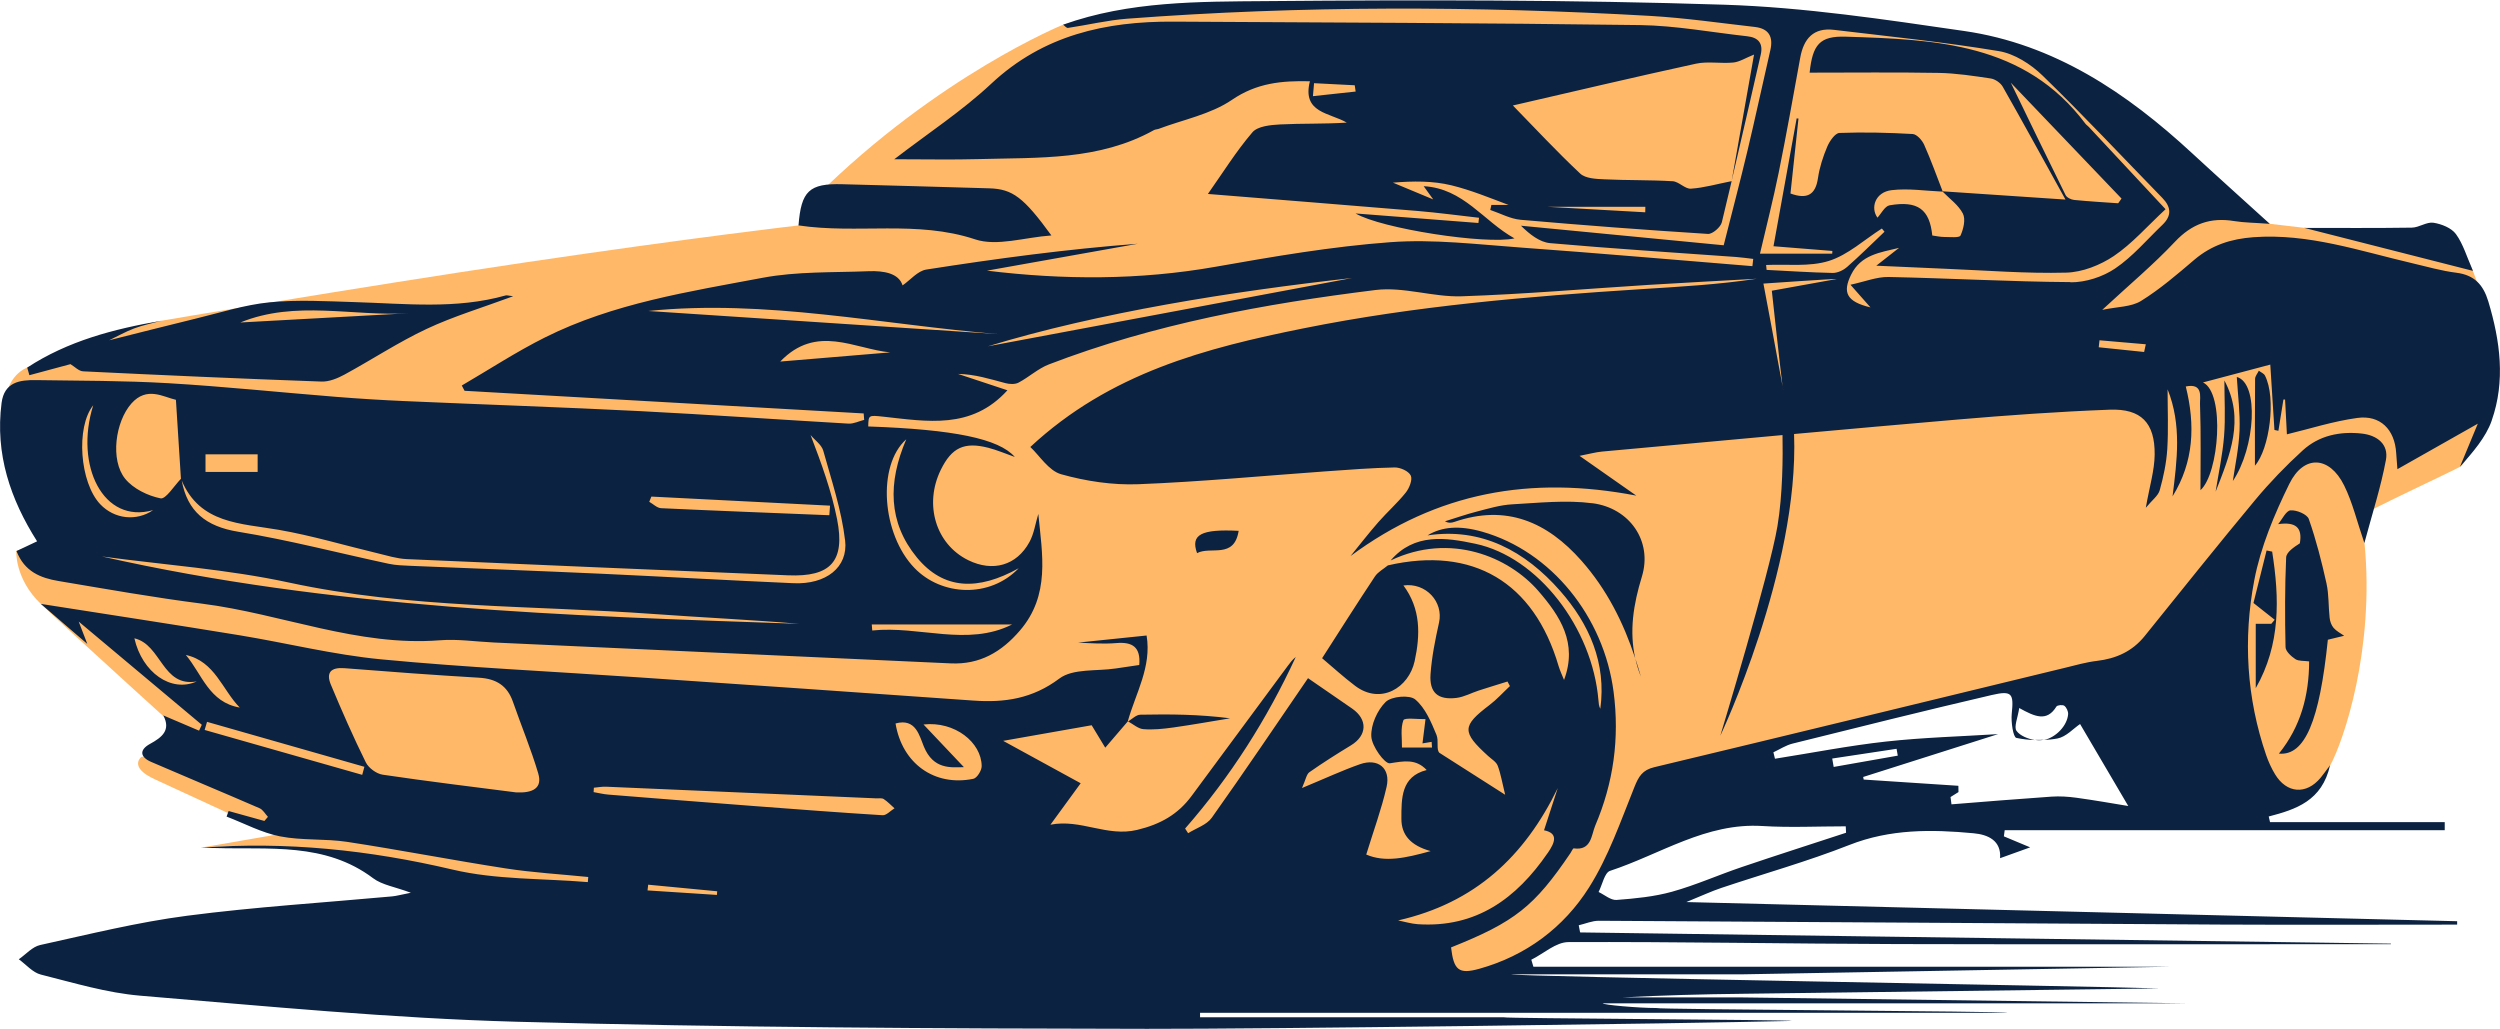
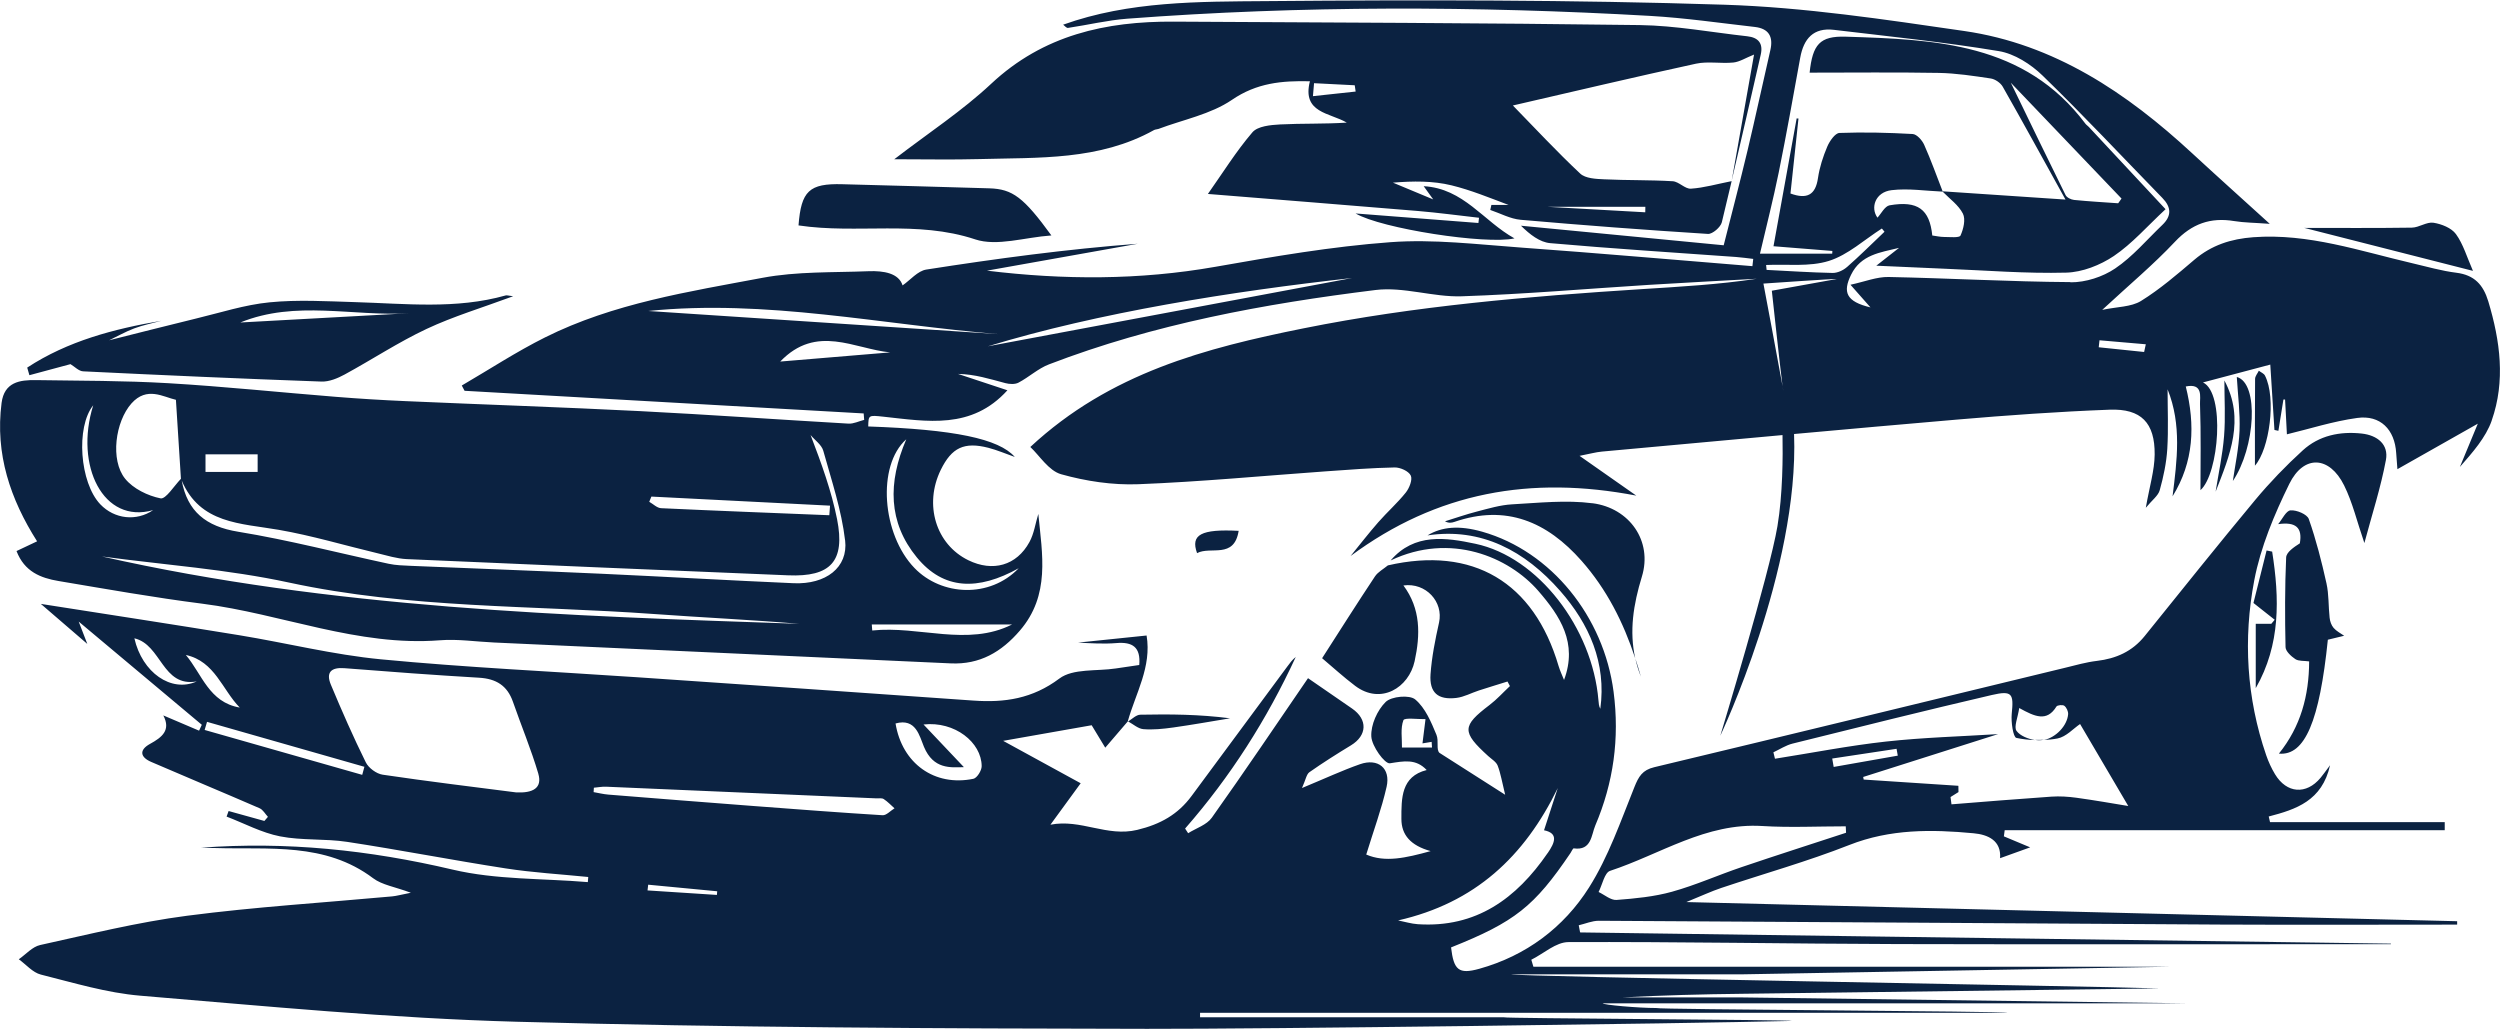
<svg xmlns="http://www.w3.org/2000/svg" width="736px" height="303px" viewBox="0 0 736.181 302.872">
  <g id="27b3f4d1-d2fa-4d8a-93a9-734700633004">
    <g style="">
      <g id="27b3f4d1-d2fa-4d8a-93a9-734700633004-child-0">
-         <path style="stroke: rgb(193,193,193); stroke-width: 0; stroke-dasharray: none; stroke-linecap: butt; stroke-dashoffset: 0; stroke-linejoin: miter; stroke-miterlimit: 4; fill: rgb(255,184,103); fill-rule: nonzero; opacity: 1;" transform="matrix(1.492 0 0 1.492 368.091 151.436) matrix(1 0 0 1 -0.649 -3.128)  translate(-246.05, -98.369)" d="M 209.81 4.80 C 209.81 4.80 185.18 14.83 161.07 38.72 L 157.55 44.43 C 157.55 44.43 136.84 46.80 103.33 51.77 C 69.82 56.75 31.82 63.24 31.82 63.24 C 31.82 63.24 20.05 65.38 9.87 70.57 L 5.34 72.48 C 5.34 72.48 1.24 73.89 1.02 79.75 C 0.80 85.61 8.76 106.63 8.76 106.63 L 3.20 108.66 C 3.20 108.66 2.86 114.15 8.05 119.12 C 13.24 124.10 39.62 147.99 39.62 147.99 L 27.90 149.32 C 27.90 149.32 25.25 151.31 30.55 153.74 C 35.86 156.17 48.25 161.92 48.25 161.92 L 56.88 164.24 C 56.88 164.24 39.03 167.35 39.66 167.23 C 40.29 167.11 57.76 166.01 68.16 168.99 C 78.56 171.98 91.05 180.60 91.05 180.60 L 292.78 196.42 C 292.78 196.42 306.38 186.80 314.01 176.68 L 319.15 167.22 L 347.74 147.31 L 403.26 134.04 C 403.26 134.04 416.86 131.39 417.36 131.55 C 417.86 131.71 438.65 157.26 447.39 157.60 C 456.13 157.94 457.27 155.83 459.91 150.97 C 462.55 146.10 468.69 128.14 466.67 107.12 C 466.67 107.12 465.98 102.31 466.09 101.75 C 466.20 101.19 484.29 92.80 485.48 92.07 C 486.67 91.34 489.10 87.15 490.65 79.85 C 492.20 72.55 489.10 56.18 489.10 56.18 L 488.05 53.38 C 488.05 53.38 484.81 45.03 481.33 45.03 C 477.85 45.03 472.29 45.86 472.29 45.86 L 454.78 44.90 L 447.97 44.10 C 447.97 44.10 419.87 22.23 415.72 18.58 C 411.57 14.93 404.77 10.95 398.80 9.46 C 392.83 7.97 365.45 2.88 352.85 2.44 C 340.24 2.00 284.00 0.50 273.72 0.34 C 263.44 0.18 222.88 0.80 209.81 4.80 Z" stroke-linecap="round" />
-       </g>
+         </g>
      <g id="27b3f4d1-d2fa-4d8a-93a9-734700633004-child-1">
        <path style="stroke: rgb(193,193,193); stroke-width: 0; stroke-dasharray: none; stroke-linecap: butt; stroke-dashoffset: 0; stroke-linejoin: miter; stroke-miterlimit: 4; fill: rgb(11,34,65); fill-rule: nonzero; opacity: 1;" transform="matrix(1.492 0 0 1.492 368.091 151.436) matrix(1 0 0 1 0 0)  translate(-246.699, -101.497)" d="M 488.07 53.39 C 476.38 50.41 465.37 47.61 454.79 44.91 C 461.57 44.91 468.79 44.97 476.00 44.86 C 477.44 44.84 478.93 43.69 480.27 43.89 C 481.86 44.14 483.82 44.91 484.71 46.13 C 486.16 48.13 486.87 50.66 488.07 53.39 Z M 222.62 142.30 C 222.62 142.30 222.58 142.39 222.58 142.39 C 222.61 142.37 222.64 142.35 222.68 142.33 C 222.66 142.32 222.64 142.31 222.62 142.30 Z M 222.62 142.31 C 222.62 142.31 222.62 142.31 222.62 142.31 C 222.62 142.33 222.61 142.36 222.60 142.38 L 222.63 142.30 Z M 192.44 47.17 C 196.78 48.61 202.21 46.77 207.50 46.40 C 202.02 38.87 199.84 37.24 195.26 37.10 C 185.59 36.81 175.92 36.55 166.25 36.29 C 159.70 36.11 158.11 37.62 157.59 44.42 C 169.23 46.16 180.93 43.35 192.45 47.17 Z M 176.49 31.36 C 183.28 26.14 189.92 21.80 195.62 16.46 C 205.91 6.83 218.24 4.12 231.64 4.20 C 262.31 4.38 292.97 4.46 323.64 4.88 C 330.72 4.98 337.78 6.31 344.85 7.09 C 347.01 7.33 348.02 8.47 347.50 10.72 C 345.59 19.01 343.72 27.31 341.77 35.59 C 343.23 27.33 344.73 18.85 346.18 10.70 C 344.52 11.36 343.34 12.14 342.10 12.27 C 339.65 12.52 337.08 11.99 334.72 12.50 C 322.64 15.13 310.61 17.98 298.58 20.75 C 302.88 25.15 307.22 29.83 311.87 34.19 C 312.91 35.16 314.98 35.25 316.60 35.32 C 321.10 35.54 325.62 35.43 330.12 35.70 C 331.35 35.77 332.56 37.25 333.72 37.17 C 336.31 37.00 338.87 36.25 341.76 35.68 C 341.12 38.39 340.47 41.10 339.82 43.81 C 339.58 44.77 337.98 46.15 337.09 46.10 C 324.76 45.32 312.43 44.39 300.12 43.31 C 298.08 43.13 296.11 42.04 294.12 41.37 C 294.19 41.04 294.27 40.71 294.34 40.38 L 297.74 40.38 C 294.01 38.98 290.31 37.45 286.47 36.51 C 282.79 35.61 278.87 35.65 274.91 35.98 C 277.34 36.99 279.77 38.00 282.86 39.29 C 282.04 38.15 281.63 37.58 280.98 36.68 C 288.86 37.11 292.77 43.59 298.90 46.98 C 293.26 48.25 272.58 45.04 267.54 42.06 C 275.99 42.72 283.89 43.33 291.78 43.94 C 291.82 43.60 291.86 43.25 291.90 42.91 C 287.87 42.46 283.85 41.91 279.81 41.57 C 266.19 40.43 252.57 39.36 238.39 38.21 C 241.32 34.06 243.95 29.81 247.17 26.05 C 248.21 24.83 250.76 24.59 252.65 24.49 C 256.97 24.27 261.31 24.42 265.80 24.13 C 262.45 22.16 256.93 22.26 258.52 15.97 C 252.97 15.84 248.03 16.29 243.13 19.64 C 238.94 22.50 233.50 23.54 228.62 25.38 C 228.34 25.48 228.01 25.46 227.76 25.60 C 216.93 31.64 204.98 31.00 193.21 31.33 C 187.91 31.48 182.60 31.36 176.50 31.36 Z M 305.46 40.75 C 309.87 41.00 317.29 41.41 324.71 41.83 L 324.73 40.75 L 305.46 40.75 Z M 259.12 18.91 C 262.14 18.58 264.85 18.29 267.55 18.00 L 267.37 16.76 C 264.78 16.63 262.20 16.49 259.34 16.35 C 259.28 17.02 259.21 17.82 259.12 18.92 Z M 5.79 73.98 C 5.65 73.48 5.50 72.98 5.36 72.48 C 13.38 67.23 22.47 64.85 31.84 63.24 C 30.05 63.73 28.22 64.09 26.49 64.74 C 24.78 65.38 23.18 66.30 21.53 67.09 C 27.25 65.66 32.96 64.19 38.68 62.80 C 43.50 61.64 48.29 60.08 53.19 59.60 C 58.76 59.05 64.44 59.39 70.07 59.56 C 80.01 59.85 89.98 61.01 99.79 58.24 C 100.03 58.17 100.33 58.29 101.27 58.40 C 95.17 60.66 89.49 62.36 84.18 64.85 C 78.61 67.47 73.42 70.90 68.00 73.85 C 66.62 74.60 64.95 75.29 63.45 75.24 C 47.76 74.68 32.07 73.98 16.39 73.22 C 15.54 73.18 14.73 72.30 13.90 71.80 C 11.20 72.53 8.50 73.25 5.80 73.98 Z M 47.42 63.58 C 58.60 62.97 69.66 62.36 80.73 61.75 C 69.67 62.43 58.38 59.11 47.42 63.58 Z M 341.75 35.69 C 341.75 35.69 341.76 35.63 341.77 35.60 C 341.77 35.63 341.76 35.66 341.75 35.69 C 341.75 35.69 341.75 35.69 341.75 35.69 Z M 459.44 126.19 C 460.71 125.88 461.68 125.65 462.65 125.41 C 461.94 124.91 461.12 124.50 460.57 123.86 C 460.12 123.34 459.85 122.55 459.78 121.85 C 459.53 119.59 459.65 117.27 459.16 115.07 C 458.21 110.78 457.12 106.50 455.67 102.37 C 455.34 101.43 453.26 100.56 452.06 100.66 C 451.18 100.73 450.43 102.42 449.62 103.38 C 453.12 102.88 454.45 104.07 453.90 107.17 C 452.73 107.92 451.24 108.91 451.20 109.96 C 450.94 115.85 450.95 121.76 451.08 127.65 C 451.10 128.47 452.19 129.47 453.02 130.02 C 453.67 130.45 454.70 130.32 455.74 130.47 C 455.71 137.26 454.07 143.33 449.77 148.67 C 454.92 149.14 457.79 142.20 459.43 126.20 Z M 447.02 74.06 C 446.81 73.64 446.22 73.42 445.81 73.10 C 445.55 73.64 445.07 74.18 445.07 74.72 C 445.02 80.60 445.04 86.49 445.04 91.84 C 447.90 88.59 449.29 78.49 447.02 74.06 Z M 440.68 94.87 C 445.12 88.26 445.90 75.56 441.46 74.33 C 441.67 77.91 442.14 81.44 442.00 84.94 C 441.86 88.41 441.11 91.85 440.68 94.87 Z M 445.20 123.05 L 445.20 135.75 C 450.13 127.13 449.89 118.02 448.44 108.80 C 448.07 108.73 447.70 108.65 447.34 108.58 C 446.40 112.34 445.46 116.10 444.75 118.94 C 446.72 120.50 447.83 121.37 448.94 122.25 C 448.72 122.52 448.49 122.78 448.27 123.05 L 445.20 123.05 Z M 437.28 96.97 C 440.09 89.81 443.11 82.66 439.01 75.02 C 439.01 78.68 439.24 82.35 438.95 85.98 C 438.66 89.66 437.86 93.31 437.28 96.97 Z M 491.78 82.93 C 490.59 86.32 488.00 89.22 485.49 92.09 C 486.82 88.88 488.15 85.68 489.03 83.55 C 484.37 86.19 479.03 89.21 473.16 92.53 C 473.02 90.68 472.96 90.02 472.92 89.35 C 472.64 84.72 469.80 81.79 465.23 82.42 C 460.44 83.08 455.77 84.59 451.35 85.65 C 451.26 83.95 451.12 81.37 450.99 78.79 C 450.88 78.79 450.77 78.79 450.66 78.79 C 450.33 80.85 450.00 82.90 449.67 84.96 C 449.41 84.90 449.15 84.85 448.89 84.79 C 448.62 80.60 448.36 76.40 448.07 71.89 C 443.42 73.12 439.20 74.24 434.79 75.41 C 439.19 77.51 437.95 93.45 434.29 96.67 C 434.29 91.57 434.41 85.62 434.20 79.68 C 434.15 78.34 434.89 75.49 431.39 76.21 C 433.29 83.82 432.99 91.10 428.78 97.89 C 429.66 90.82 430.62 83.78 427.80 76.77 C 427.80 80.70 427.98 84.64 427.74 88.55 C 427.57 91.29 426.99 94.03 426.25 96.68 C 425.95 97.77 424.76 98.62 423.50 100.15 C 424.24 95.93 425.22 92.79 425.25 89.64 C 425.31 83.39 422.59 80.55 416.36 80.79 C 406.28 81.17 396.21 81.89 386.16 82.75 C 375.46 83.67 364.77 84.62 354.08 85.59 C 355.10 112.32 339.52 145.14 339.52 145.14 C 339.52 145.14 349.25 113.07 350.80 103.78 C 351.85 97.49 351.88 89.99 351.80 85.80 C 339.92 86.88 328.04 87.97 316.15 89.06 C 314.95 89.17 313.77 89.51 311.74 89.90 C 315.96 92.86 319.45 95.31 322.94 97.75 C 302.17 93.76 283.61 97.02 266.55 109.67 C 268.36 107.44 270.12 105.17 272.01 103.01 C 273.77 101.00 275.79 99.22 277.45 97.14 C 278.15 96.26 278.81 94.59 278.43 93.79 C 278.02 92.92 276.36 92.17 275.25 92.19 C 270.71 92.28 266.17 92.64 261.63 92.96 C 249.31 93.84 236.99 95.02 224.65 95.50 C 219.58 95.70 214.31 94.90 209.42 93.53 C 206.97 92.84 205.16 89.85 203.34 88.15 C 219.10 73.50 237.97 68.62 257.28 64.73 C 279.34 60.29 301.69 58.42 324.09 56.99 C 331.65 56.51 339.21 56.09 346.73 54.95 C 339.65 55.35 332.56 55.71 325.48 56.15 C 313.15 56.92 300.83 58.00 288.49 58.41 C 282.83 58.60 277.00 56.48 271.46 57.17 C 249.52 59.89 227.78 63.87 207.01 71.85 C 204.87 72.67 203.07 74.37 201.01 75.45 C 200.31 75.82 199.24 75.76 198.43 75.55 C 195.38 74.74 192.36 73.78 189.07 73.73 C 192.34 74.81 195.61 75.90 198.82 76.96 C 191.74 84.78 182.96 83.10 174.33 82.17 C 171.40 81.86 171.40 81.83 171.35 84.10 C 188.26 84.69 197.13 86.51 200.28 90.12 C 198.48 89.49 196.80 88.76 195.06 88.31 C 190.29 87.09 187.83 88.27 185.68 92.64 C 182.31 99.51 184.69 107.36 191.10 110.50 C 195.92 112.86 200.63 111.57 203.17 106.91 C 204.08 105.25 204.34 103.25 204.92 101.36 C 205.69 109.34 207.31 117.39 201.27 124.40 C 197.65 128.61 193.36 131.13 187.63 130.86 C 157.58 129.47 127.53 128.11 97.49 126.74 C 93.93 126.58 90.34 126.02 86.82 126.30 C 70.60 127.57 55.61 121.08 39.91 119.08 C 30.41 117.87 20.97 116.19 11.52 114.60 C 8.03 114.01 4.81 112.77 3.25 108.69 C 4.71 108.00 6.17 107.31 7.31 106.77 C 2.04 98.47 -1.00 89.55 0.30 79.46 C 0.83 75.35 3.87 74.90 7.09 74.95 C 15.79 75.08 24.51 75.05 33.19 75.56 C 44.23 76.21 55.24 77.37 66.26 78.25 C 70.84 78.62 75.44 78.90 80.03 79.10 C 95.45 79.78 110.87 80.29 126.28 81.07 C 140.01 81.77 153.72 82.75 167.45 83.54 C 168.46 83.60 169.51 83.06 170.55 82.80 C 170.52 82.38 170.48 81.95 170.45 81.53 C 144.19 80.04 117.93 78.55 91.68 77.06 C 91.50 76.71 91.31 76.37 91.13 76.02 C 96.60 72.83 101.92 69.34 107.57 66.52 C 121.07 59.78 135.90 57.51 150.49 54.76 C 157.30 53.48 164.41 53.74 171.39 53.46 C 174.44 53.34 177.38 53.86 178.13 56.26 C 179.64 55.22 181.11 53.39 182.83 53.13 C 196.66 50.97 210.54 49.10 224.55 48.04 C 214.63 49.81 204.71 51.58 194.78 53.35 C 209.89 55.19 224.87 55.23 239.85 52.59 C 251.31 50.57 262.84 48.58 274.42 47.73 C 282.93 47.10 291.59 48.17 300.17 48.79 C 315.41 49.89 330.63 51.23 345.86 52.46 L 346.02 51.03 C 344.89 50.90 343.76 50.73 342.63 50.65 C 330.40 49.77 318.16 49.00 305.95 47.92 C 303.89 47.74 301.94 46.22 300.18 44.48 C 313.34 45.75 326.51 47.02 340.19 48.34 C 341.73 42.23 343.38 35.98 344.88 29.70 C 346.46 23.09 347.87 16.44 349.40 9.82 C 350.02 7.13 349.05 5.56 346.33 5.25 C 339.46 4.47 332.60 3.47 325.70 3.07 C 291.28 1.10 256.86 1.02 222.47 3.62 C 218.55 3.92 214.68 4.86 210.77 5.44 C 210.49 5.48 210.14 5.05 209.82 4.80 C 222.87 0.13 236.59 0.26 250.09 0.15 C 280.16 -0.11 310.25 -0.11 340.30 0.86 C 356.13 1.37 371.95 3.77 387.67 6.05 C 405.44 8.63 419.74 18.24 432.65 30.18 C 437.43 34.60 442.28 38.94 447.97 44.11 C 444.89 43.88 442.88 43.88 440.93 43.56 C 436.25 42.79 432.59 44.10 429.25 47.65 C 425.03 52.14 420.27 56.11 414.90 61.09 C 417.88 60.46 420.60 60.53 422.54 59.34 C 426.30 57.01 429.70 54.08 433.08 51.20 C 436.48 48.31 440.30 47.08 444.72 46.75 C 455.63 45.95 465.77 49.48 476.12 51.89 C 479.00 52.56 481.87 53.40 484.79 53.76 C 488.34 54.21 490.10 56.11 491.10 59.42 C 493.45 67.23 494.51 75.13 491.77 82.93 Z M 128.13 98.97 C 128.91 99.41 129.67 100.19 130.46 100.23 C 141.53 100.75 152.60 101.17 163.67 101.62 C 163.72 100.99 163.77 100.36 163.81 99.73 C 152.06 99.13 140.30 98.54 128.55 97.94 C 128.41 98.28 128.27 98.63 128.13 98.97 Z M 40.55 93.08 L 50.84 93.08 L 50.84 89.60 L 40.55 89.60 L 40.55 93.08 Z M 24.69 94.42 C 26.28 96.38 29.15 97.78 31.67 98.29 C 32.71 98.50 34.33 95.85 35.70 94.43 C 35.38 89.34 35.05 84.25 34.71 78.84 C 32.23 78.29 28.99 76.13 25.94 79.55 C 22.75 83.13 21.70 90.72 24.69 94.42 Z M 19.79 99.47 C 22.58 102.39 26.92 102.87 30.21 100.61 C 20.38 103.44 14.66 91.82 18.39 79.92 C 14.93 84.23 15.72 95.20 19.79 99.47 Z M 157.94 123.07 C 148.29 122.25 138.62 121.81 128.96 121.11 C 104.97 119.38 80.81 120.04 57.04 114.91 C 44.92 112.29 32.43 111.42 20.11 109.76 C 65.48 120.01 111.71 121.48 157.93 123.06 Z M 166.78 106.58 C 166.08 100.60 164.11 94.75 162.48 88.90 C 162.15 87.72 160.83 86.82 159.97 85.79 C 162.13 91.43 164.09 96.83 165.20 102.40 C 166.85 110.73 163.93 113.83 155.53 113.48 C 130.44 112.44 105.35 111.39 80.26 110.28 C 78.32 110.19 76.39 109.58 74.48 109.12 C 67.99 107.57 61.57 105.64 55.00 104.50 C 47.49 103.20 39.47 103.33 35.85 94.76 C 36.98 100.88 40.62 103.84 47.01 104.88 C 56.98 106.51 66.80 109.08 76.70 111.20 C 78.13 111.51 79.63 111.54 81.10 111.61 C 93.64 112.14 106.19 112.60 118.73 113.17 C 131.37 113.75 144.00 114.49 156.65 115.04 C 162.95 115.31 167.42 111.96 166.79 106.58 Z M 180.49 112.05 C 185.83 117.57 195.34 118.04 201.05 112.08 C 193.01 116.55 186.23 116.38 180.95 109.95 C 175.28 103.04 175.19 95.18 178.86 86.63 C 173.01 91.84 174.06 105.42 180.49 112.05 Z M 172.05 123.18 C 172.08 123.58 172.11 123.97 172.14 124.37 C 181.40 123.39 190.93 127.62 199.74 123.18 L 172.05 123.18 Z M 175.69 69.48 C 168.61 68.81 161.16 63.82 153.98 71.29 C 161.83 70.63 168.76 70.06 175.69 69.48 Z M 196.97 65.87 C 173.97 63.99 151.17 58.94 127.93 61.31 C 150.94 62.83 173.95 64.35 196.97 65.87 Z M 266.86 54.80 C 243.01 57.45 216.81 61.62 194.96 68.28 C 217.28 64.09 243.35 59.21 266.86 54.80 Z M 362.55 54.99 C 362.30 54.91 348.03 55.90 348.03 55.90 C 348.03 55.90 351.13 72.31 351.81 76.17 C 351.87 76.63 351.91 76.93 351.93 76.97 C 351.95 77.02 351.90 76.73 351.81 76.17 C 351.33 72.49 349.69 57.31 349.69 57.31 L 362.55 54.99 Z M 364.49 52.67 C 367.05 50.42 369.46 48.02 371.93 45.67 C 371.76 45.46 371.58 45.25 371.41 45.03 C 367.94 47.24 364.73 50.24 360.94 51.43 C 357.11 52.63 352.71 52.04 348.56 52.23 C 348.59 52.55 348.63 52.87 348.66 53.20 C 353.00 53.42 357.34 53.71 361.68 53.80 C 362.62 53.82 363.76 53.30 364.49 52.66 Z M 370.54 42.89 C 371.26 42.13 371.98 40.62 372.94 40.45 C 378.51 39.49 380.83 41.24 381.36 46.41 C 382.13 46.51 382.91 46.70 383.68 46.70 C 384.81 46.70 386.70 46.91 386.93 46.42 C 387.52 45.13 387.97 43.21 387.40 42.09 C 386.54 40.40 384.79 39.17 383.40 37.75 C 380.04 37.61 376.64 37.07 373.34 37.46 C 370.05 37.85 369.13 40.98 370.54 42.89 Z M 408.67 55.65 C 411.62 55.67 415.00 54.58 417.45 52.92 C 420.92 50.58 423.71 47.24 426.78 44.31 C 428.63 42.54 428.54 40.81 426.76 38.99 C 418.89 30.92 411.20 22.68 403.11 14.83 C 400.81 12.60 397.58 10.53 394.50 10.02 C 383.71 8.23 372.81 7.12 361.94 5.82 C 357.91 5.34 355.98 7.56 355.30 11.30 C 353.92 18.87 352.58 26.45 351.05 33.98 C 349.96 39.34 348.60 44.64 347.35 50.00 L 361.61 50.00 C 361.61 49.82 361.63 49.64 361.64 49.46 C 357.76 49.15 353.88 48.84 350.02 48.53 C 351.56 40.05 353.07 31.67 354.59 23.30 L 354.95 23.33 C 354.42 28.28 353.89 33.24 353.37 38.12 C 356.59 39.30 358.31 38.46 358.80 35.07 C 359.11 32.95 359.80 30.83 360.64 28.85 C 361.10 27.77 362.18 26.21 363.03 26.17 C 367.84 25.99 372.68 26.11 377.49 26.38 C 378.31 26.43 379.36 27.61 379.76 28.51 C 381.10 31.51 382.20 34.61 383.40 37.69 C 391.03 38.20 398.66 38.72 407.65 39.32 C 403.18 31.24 399.27 24.09 395.25 17.02 C 394.82 16.27 393.76 15.55 392.90 15.42 C 389.49 14.91 386.05 14.38 382.61 14.32 C 374.14 14.17 365.66 14.27 357.15 14.27 C 357.74 8.71 359.14 7.01 364.28 7.17 C 381.89 7.73 399.59 8.33 411.61 24.38 C 411.79 24.61 412.06 24.77 412.26 24.99 C 417.23 30.31 422.19 35.64 427.40 41.22 C 423.79 44.57 420.82 48.01 417.19 50.46 C 414.50 52.27 410.97 53.66 407.78 53.74 C 399.88 53.95 391.97 53.30 384.06 52.98 C 379.69 52.80 375.32 52.60 370.31 52.37 C 372.22 50.87 373.51 49.86 374.80 48.85 C 371.07 49.77 367.27 50.19 365.33 54.16 C 363.66 57.57 364.32 59.45 369.16 60.60 C 367.71 58.97 366.79 57.92 365.21 56.13 C 368.06 55.52 370.41 54.55 372.75 54.60 C 384.72 54.84 396.68 55.53 408.65 55.61 Z M 409.33 39.39 C 412.23 39.68 415.14 39.84 418.05 40.05 C 418.27 39.74 418.49 39.43 418.71 39.12 C 411.55 31.63 404.38 24.13 396.86 16.26 C 400.62 24.00 404.10 31.24 407.67 38.44 C 407.91 38.92 408.74 39.33 409.34 39.39 Z M 423.50 67.88 C 420.45 67.62 417.41 67.35 414.36 67.09 C 414.31 67.55 414.26 68.01 414.21 68.47 C 417.20 68.78 420.18 69.09 423.17 69.40 C 423.28 68.90 423.39 68.39 423.50 67.89 Z M 403.42 145.93 C 402.81 145.96 402.21 145.97 401.60 145.95 C 401.74 145.97 401.88 146.00 402.02 146.01 C 402.48 146.06 402.95 146.03 403.42 145.92 Z M 231.50 143.52 C 235.26 142.99 239.01 142.32 242.76 141.70 C 236.74 140.92 230.89 140.87 225.04 140.99 C 224.24 141.01 223.45 141.82 222.65 142.32 C 223.65 142.86 224.61 143.75 225.63 143.84 C 227.56 144.00 229.56 143.79 231.49 143.52 Z M 314.30 99.26 C 309.10 98.58 303.71 99.18 298.42 99.47 C 296.09 99.60 293.77 100.30 291.49 100.89 C 289.36 101.44 287.28 102.17 285.18 102.82 C 285.92 103.22 286.49 103.12 287.03 102.94 C 297.26 99.41 305.34 102.92 312.13 110.61 C 317.11 116.25 320.39 122.75 322.73 129.86 C 321.54 124.50 322.35 119.27 324.04 113.75 C 326.20 106.71 321.60 100.20 314.30 99.25 Z M 332.85 177.97 C 384.35 179.25 434.65 180.50 484.95 181.75 L 484.95 182.42 C 469.35 182.42 453.76 182.49 438.16 182.41 C 397.29 182.18 356.41 181.88 315.54 181.66 C 314.22 181.66 312.90 182.24 311.58 182.55 C 311.67 183.02 311.76 183.49 311.85 183.96 C 365.19 184.70 418.53 185.43 471.87 186.17 C 471.87 186.21 471.87 186.24 471.87 186.28 C 439.41 186.28 406.95 186.35 374.49 186.26 C 352.84 186.20 331.19 185.78 309.54 185.87 C 307.09 185.87 304.66 188.14 302.22 189.35 L 302.63 190.73 L 428.45 190.73 L 343.95 192.23 L 298.22 192.23 C 298.22 192.68 410.93 194.53 426.23 195.01 L 343.94 196.07 C 335.99 196.16 328.03 196.37 320.08 196.79 L 343.94 196.79 L 431.31 197.95 L 316.31 197.95 C 316.31 198.26 323.35 198.88 326.88 198.88 C 326.88 199.19 396.14 199.50 396.14 199.82 L 236.84 199.82 C 236.84 200.12 236.84 200.41 236.84 200.71 L 296.80 200.71 C 296.80 200.95 353.67 201.19 353.68 201.43 C 330.20 201.99 249.85 203.03 226.36 202.99 C 184.90 202.93 143.42 202.73 101.98 201.59 C 77.19 200.91 52.44 198.51 27.71 196.45 C 21.08 195.90 14.55 193.91 8.05 192.28 C 6.45 191.88 5.14 190.30 3.70 189.26 C 5.10 188.29 6.37 186.79 7.91 186.45 C 17.54 184.33 27.15 181.94 36.91 180.67 C 50.33 178.92 63.88 178.09 77.37 176.85 C 78.24 176.77 79.09 176.52 81.08 176.13 C 77.92 174.95 75.41 174.60 73.64 173.27 C 64.13 166.11 53.07 167.65 42.32 167.30 C 41.43 167.27 40.54 167.30 39.66 167.24 C 56.45 165.98 72.89 167.69 89.32 171.56 C 97.93 173.59 107.09 173.28 116.01 174.03 C 116.04 173.69 116.06 173.36 116.09 173.02 C 110.64 172.47 105.16 172.16 99.76 171.32 C 89.33 169.71 78.96 167.68 68.52 166.09 C 64.15 165.42 59.59 165.85 55.26 165.00 C 51.63 164.29 48.22 162.44 44.71 161.10 C 44.84 160.73 44.98 160.37 45.11 160.00 C 47.46 160.65 49.82 161.31 52.17 161.96 C 52.40 161.69 52.64 161.42 52.87 161.15 C 52.33 160.57 51.89 159.74 51.22 159.45 C 44.10 156.36 36.93 153.38 29.81 150.30 C 27.63 149.35 27.43 147.94 29.60 146.75 C 31.98 145.45 33.75 144.04 32.22 141.13 C 34.65 142.17 36.97 143.15 39.28 144.14 C 39.46 143.75 39.64 143.37 39.82 142.98 C 32.02 136.45 24.23 129.91 15.52 122.61 C 16.27 124.54 16.58 125.35 17.22 127.02 C 13.87 124.14 11.15 121.79 8.05 119.12 C 21.46 121.23 34.34 123.19 47.20 125.30 C 56.54 126.83 65.79 129.16 75.18 130.06 C 92.01 131.67 108.92 132.45 125.79 133.60 C 147.89 135.11 169.99 136.63 192.09 138.20 C 198.26 138.64 203.75 137.85 209.08 133.85 C 211.78 131.83 216.45 132.44 220.23 131.86 C 221.78 131.62 223.33 131.40 224.84 131.18 C 225.15 127.64 223.50 126.59 220.35 126.85 C 217.83 127.06 215.28 126.89 212.75 126.76 C 217.16 126.30 221.57 125.85 226.29 125.36 C 227.32 131.55 224.12 136.77 222.57 142.32 C 221.18 143.95 219.78 145.58 218.13 147.50 C 217.02 145.67 216.04 144.04 215.45 143.07 C 209.41 144.13 203.75 145.13 197.98 146.15 C 202.72 148.75 207.73 151.49 213.28 154.52 C 211.29 157.25 209.47 159.74 207.31 162.70 C 213.30 161.52 218.46 165.17 224.45 163.72 C 229.02 162.62 232.48 160.67 235.17 157.03 C 241.47 148.53 247.75 140.02 254.04 131.51 C 254.54 130.83 255.03 130.15 255.73 129.60 C 250.04 141.91 242.83 153.24 233.89 163.46 C 234.09 163.77 234.29 164.07 234.49 164.38 C 236.07 163.38 238.16 162.74 239.16 161.32 C 245.68 152.15 251.96 142.81 258.15 133.78 C 260.84 135.63 263.85 137.69 266.84 139.77 C 269.97 141.93 269.83 145.09 266.62 147.04 C 263.84 148.73 261.08 150.47 258.42 152.34 C 257.84 152.75 257.71 153.79 256.96 155.46 C 261.55 153.56 264.92 151.98 268.41 150.76 C 271.98 149.51 274.49 151.56 273.66 155.22 C 272.67 159.59 271.10 163.83 269.64 168.59 C 273.34 170.19 277.39 169.28 282.35 167.91 C 278.39 166.81 276.58 164.71 276.58 161.56 C 276.58 157.49 276.50 153.18 281.57 151.91 C 279.45 149.65 277.09 150.14 274.31 150.58 C 273.31 150.74 270.73 147.21 270.64 145.27 C 270.53 142.99 271.82 140.10 273.48 138.47 C 274.61 137.36 278.19 137.03 279.31 137.98 C 281.29 139.64 282.46 142.44 283.50 144.96 C 284.00 146.18 283.41 147.85 284.08 148.51 C 288.01 151.02 291.95 153.53 297.06 156.79 C 296.44 154.28 296.18 152.60 295.58 151.04 C 295.29 150.29 294.38 149.76 293.72 149.16 C 288.46 144.38 288.52 143.22 293.98 139.07 C 295.43 137.97 296.66 136.59 298.00 135.34 C 297.84 135.04 297.68 134.74 297.52 134.44 C 295.64 135.03 293.75 135.60 291.87 136.21 C 290.38 136.69 288.94 137.50 287.42 137.68 C 283.79 138.11 282.08 136.64 282.33 133.00 C 282.57 129.58 283.26 126.17 284.01 122.80 C 284.91 118.73 281.43 114.87 276.98 115.48 C 280.42 120.10 280.33 125.20 279.19 130.43 C 278.04 135.67 272.52 139.10 267.46 135.30 C 265.19 133.59 263.09 131.66 260.93 129.84 C 264.48 124.31 267.86 118.97 271.36 113.70 C 271.96 112.80 273.05 112.24 273.91 111.52 C 290.66 107.67 302.71 114.78 307.60 131.37 C 307.88 132.31 308.31 133.21 308.68 134.13 C 311.41 126.83 307.91 121.52 303.58 116.53 C 297.78 109.86 286.26 104.91 274.45 110.55 C 279.15 105.07 285.40 106.03 291.17 107.25 C 303.58 109.88 314.27 123.88 315.47 138.13 C 315.52 138.72 315.55 139.31 315.84 139.82 C 317.07 130.79 313.65 123.08 307.92 116.56 C 300.98 108.66 292.34 104.00 281.73 105.60 C 284.56 103.88 287.99 103.58 292.56 104.88 C 306.16 108.77 316.53 121.63 318.46 136.48 C 319.66 145.66 318.44 154.42 314.85 162.85 C 314.05 164.72 314.13 167.87 310.59 167.37 C 310.43 167.35 310.17 167.96 309.96 168.28 C 302.82 178.84 298.96 181.90 286.38 186.92 C 286.91 191.36 287.85 192.28 291.94 191.14 C 301.17 188.57 308.62 183.00 313.62 175.08 C 317.45 169.01 319.86 162.01 322.56 155.29 C 323.40 153.19 324.14 151.91 326.49 151.35 C 353.51 144.88 380.51 138.29 407.52 131.74 C 409.62 131.23 411.72 130.62 413.85 130.37 C 417.64 129.92 420.82 128.51 423.26 125.49 C 430.51 116.50 437.71 107.48 445.09 98.61 C 447.98 95.14 451.15 91.85 454.49 88.81 C 457.71 85.88 461.81 85.03 466.12 85.50 C 469.21 85.84 471.47 87.65 470.89 90.73 C 469.88 96.15 468.16 101.43 466.64 107.11 C 465.18 102.86 464.31 99.10 462.64 95.73 C 459.75 89.90 454.68 89.62 451.82 95.44 C 448.86 101.47 446.16 107.90 444.91 114.46 C 442.70 126.02 443.38 137.69 447.26 148.98 C 447.71 150.28 448.29 151.56 449.00 152.73 C 451.30 156.55 455.17 156.83 457.99 153.45 C 458.49 152.85 458.93 152.21 459.87 150.96 C 458.30 157.99 453.15 159.68 447.76 161.08 C 447.85 161.45 447.94 161.82 448.02 162.19 L 482.50 162.19 C 482.50 162.72 482.50 163.25 482.50 163.78 L 395.65 163.78 C 395.60 164.19 395.54 164.59 395.49 165.00 C 397.32 165.77 399.15 166.53 400.68 167.17 C 399.01 167.77 396.92 168.52 394.74 169.31 C 395.00 165.84 392.37 164.65 389.51 164.39 C 381.22 163.61 373.05 163.53 364.99 166.70 C 356.74 169.95 348.16 172.35 339.75 175.17 C 337.75 175.84 335.83 176.74 332.81 177.97 Z M 38.82 134.42 C 32.00 135.63 31.88 127.16 26.51 125.91 C 28.05 132.68 33.78 136.70 38.82 134.42 Z M 47.31 139.58 C 43.86 136.08 42.41 130.45 36.67 129.20 C 39.86 132.99 41.25 138.55 47.31 139.58 Z M 71.91 151.27 C 61.56 148.31 51.20 145.36 40.85 142.40 C 40.69 142.93 40.54 143.46 40.38 144.00 C 50.75 146.95 61.12 149.91 71.48 152.86 C 71.62 152.33 71.77 151.80 71.91 151.27 Z M 106.24 152.64 C 104.82 147.84 102.88 143.19 101.23 138.45 C 100.11 135.23 97.90 133.89 94.55 133.69 C 85.68 133.17 76.83 132.51 67.97 131.81 C 65.31 131.60 64.29 132.66 65.29 135.06 C 67.45 140.23 69.71 145.38 72.19 150.40 C 72.74 151.51 74.29 152.65 75.52 152.83 C 84.49 154.16 93.50 155.25 101.82 156.32 C 105.15 156.50 107.07 155.48 106.23 152.63 Z M 141.54 175.84 C 137.00 175.41 132.46 174.97 127.92 174.54 C 127.88 174.92 127.83 175.29 127.79 175.67 C 132.35 175.97 136.91 176.26 141.48 176.56 C 141.50 176.32 141.52 176.08 141.54 175.85 Z M 176.54 159.47 C 175.84 158.85 175.19 158.15 174.41 157.64 C 174.05 157.40 173.45 157.52 172.95 157.50 C 155.17 156.73 137.38 155.95 119.60 155.20 C 118.80 155.17 118.00 155.33 117.20 155.40 C 117.18 155.69 117.17 155.98 117.15 156.27 C 118.12 156.44 119.09 156.68 120.07 156.76 C 129.53 157.52 138.99 158.27 148.45 158.99 C 157.02 159.64 165.60 160.30 174.18 160.83 C 174.93 160.88 175.74 159.95 176.53 159.47 Z M 193.74 151.14 C 193.71 146.46 188.43 142.23 182.26 142.92 C 185.38 146.22 187.96 148.95 190.23 151.34 C 187.59 151.41 184.22 151.79 182.35 147.33 C 181.46 145.21 180.77 141.60 176.74 142.72 C 178.03 150.62 184.44 155.22 192.10 153.64 C 192.82 153.49 193.75 152.00 193.74 151.14 Z M 282.62 147.48 C 282.60 147.10 282.57 146.73 282.55 146.35 C 281.75 146.48 280.95 146.62 280.74 146.65 C 280.95 144.99 281.14 143.43 281.34 141.86 C 279.82 141.90 277.19 141.53 276.98 142.07 C 276.37 143.67 276.72 145.65 276.69 147.47 L 282.62 147.47 Z M 305.46 168.29 C 306.85 166.27 307.65 164.39 304.73 163.80 C 305.69 160.83 306.57 158.15 307.44 155.47 C 300.86 169.02 291.07 178.15 275.93 181.59 C 277.23 181.85 278.52 182.25 279.83 182.34 C 291.33 183.09 299.27 177.28 305.45 168.29 Z M 350.00 148.41 C 350.10 148.83 350.21 149.25 350.31 149.68 C 357.61 148.53 364.88 147.10 372.21 146.29 C 379.59 145.48 387.04 145.28 394.35 144.82 C 385.58 147.61 376.65 150.44 367.72 153.28 C 367.75 153.45 367.79 153.62 367.82 153.79 L 386.51 155.02 C 386.51 155.43 386.52 155.85 386.53 156.26 C 386.01 156.59 385.48 156.91 384.96 157.24 C 385.02 157.72 385.09 158.20 385.15 158.68 C 391.73 158.16 398.31 157.61 404.90 157.16 C 406.52 157.05 408.19 157.16 409.81 157.38 C 413.38 157.87 416.93 158.50 420.04 159.01 C 416.49 152.97 413.20 147.37 410.53 142.83 C 409.22 143.71 407.78 145.35 406.08 145.68 C 405.21 145.85 404.32 145.93 403.42 145.98 C 405.78 145.47 408.00 143.15 408.17 140.89 C 408.21 140.34 407.86 139.57 407.42 139.23 C 407.10 138.99 406.04 139.09 405.86 139.38 C 403.97 142.45 401.62 141.39 398.52 139.67 C 398.24 141.59 397.42 143.40 397.99 144.19 C 398.69 145.15 400.24 145.76 401.60 146.00 C 400.36 145.96 399.13 145.82 397.96 145.57 C 397.32 145.44 396.88 142.42 397.04 140.81 C 397.45 136.84 397.14 136.17 393.12 137.10 C 379.98 140.16 366.88 143.43 353.79 146.69 C 352.46 147.02 351.25 147.83 349.98 148.42 Z M 374.55 149.07 C 374.47 148.62 374.39 148.17 374.31 147.72 C 370.08 148.36 365.84 149.00 361.61 149.64 C 361.71 150.19 361.81 150.75 361.90 151.30 C 366.12 150.56 370.33 149.81 374.55 149.07 Z M 330.02 175.92 C 334.66 174.63 339.09 172.64 343.67 171.09 C 350.54 168.76 357.45 166.55 364.34 164.29 C 364.32 163.87 364.30 163.44 364.28 163.02 C 358.80 163.02 353.29 163.30 347.83 162.96 C 336.70 162.26 327.68 168.55 317.76 171.81 C 316.67 172.17 316.24 174.54 315.50 175.98 C 316.68 176.54 317.90 177.63 319.04 177.55 C 322.73 177.27 326.48 176.91 330.03 175.92 Z M 322.75 129.89 C 323.01 131.08 323.37 132.28 323.85 133.48 C 323.51 132.26 323.14 131.07 322.75 129.89 Z M 244.46 104.70 C 237.05 104.32 234.93 105.44 236.25 109.10 C 238.92 107.67 243.57 110.33 244.46 104.70 Z" stroke-linecap="round" />
      </g>
    </g>
  </g>
</svg>